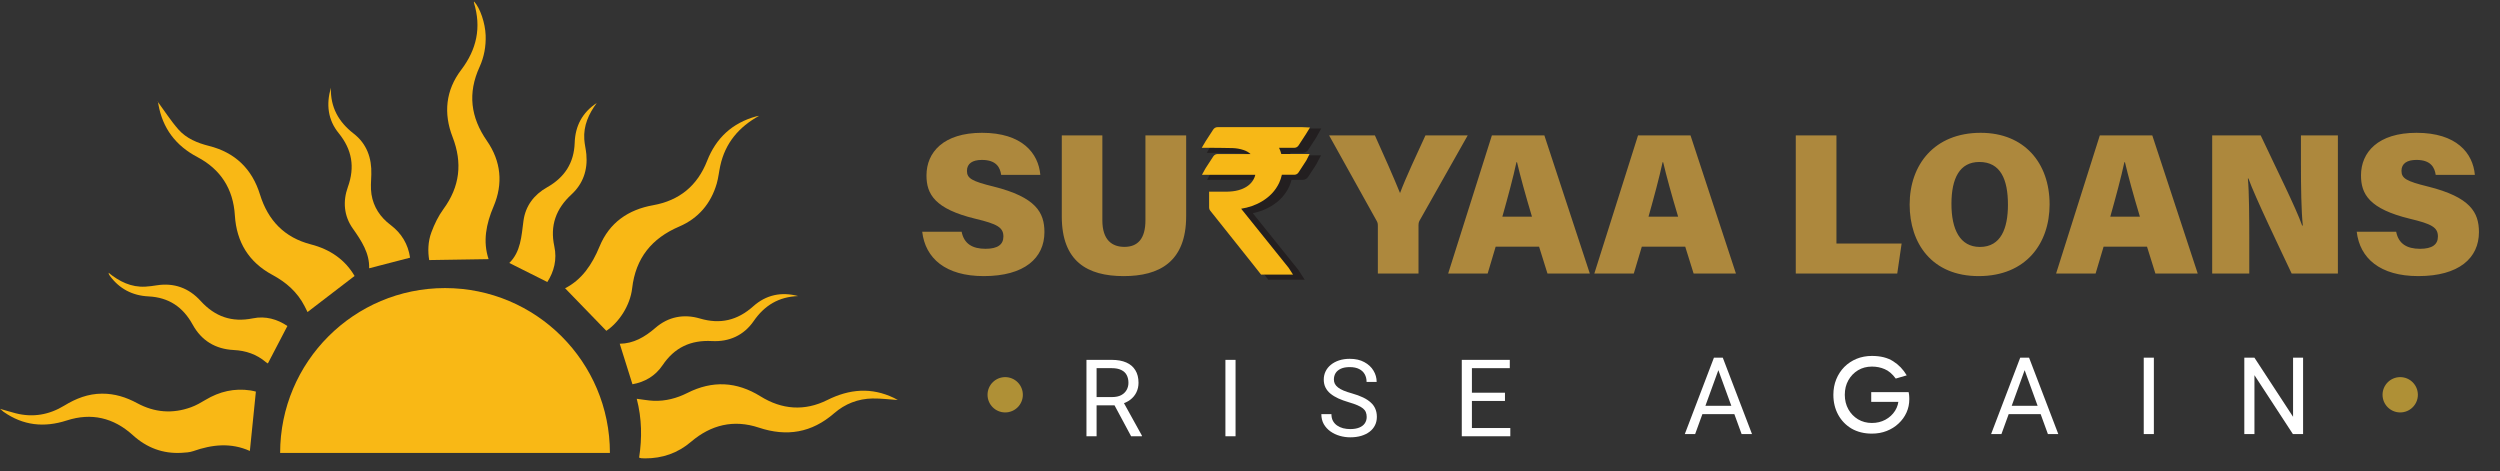
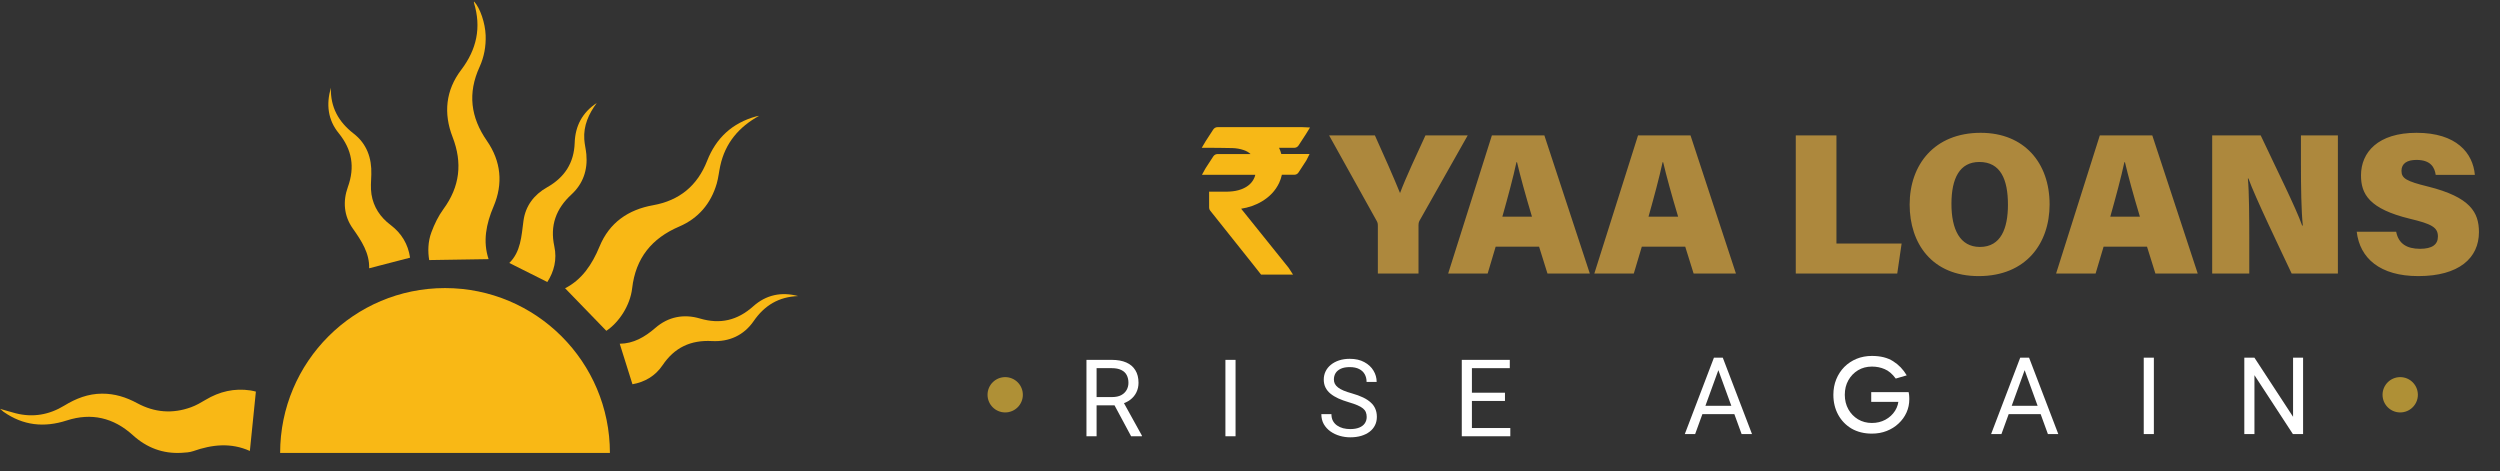
<svg xmlns="http://www.w3.org/2000/svg" width="382" height="72" viewBox="0 0 382 72" fill="none">
  <rect x="0" y="0" width="382" height="72" fill="#333333" stroke="none" />
  <path d="M115.987 17.7C112.885 19.412 110.815 21.857 110.055 25.339C109.858 26.239 109.772 27.172 109.517 28.054C108.627 31.114 106.699 33.368 103.793 34.613C99.567 36.419 97.127 39.442 96.593 44.05C96.29 46.687 94.565 49.28 92.648 50.549C90.527 48.359 88.435 46.199 86.344 44.044C88.886 42.766 90.47 40.437 91.614 37.658C93.109 34.028 95.984 32.035 99.801 31.356C103.82 30.64 106.564 28.366 108.043 24.591C109.421 21.069 111.894 18.799 115.532 17.784C115.678 17.743 115.834 17.727 115.987 17.7Z" fill="#F9B815" />
-   <path d="M54.179 42.168C51.743 44.035 49.382 45.846 46.989 47.679C46.905 47.509 46.729 47.15 46.546 46.791C45.447 44.636 43.731 43.136 41.622 42.002C38.009 40.056 36.139 36.99 35.886 32.897C35.638 28.877 33.719 25.873 30.163 24.001C26.855 22.258 24.849 19.618 24.201 15.939C24.164 15.724 24.172 15.502 24.017 15.416C25.093 16.882 26.073 18.429 27.267 19.788C28.477 21.158 30.163 21.851 31.922 22.294C35.921 23.299 38.514 25.811 39.719 29.702C40.952 33.688 43.464 36.303 47.523 37.347C50.474 38.108 52.758 39.72 54.179 42.168Z" fill="#F9B815" />
  <path d="M74.658 39.597C71.623 39.644 68.678 39.691 65.581 39.738C65.366 38.462 65.38 36.931 65.915 35.501C66.377 34.261 66.972 33.022 67.749 31.959C70.273 28.514 70.69 24.901 69.153 20.931C67.753 17.321 68.091 13.808 70.466 10.681C72.847 7.549 73.575 4.18 72.416 0.413C72.398 0.361 72.425 0.29 72.435 0.23C73.362 1.2 74.143 3.546 74.207 5.392C74.266 7.084 73.973 8.704 73.274 10.236C71.446 14.226 71.904 17.922 74.403 21.523C76.551 24.62 76.91 28.057 75.419 31.545C74.276 34.222 73.758 36.898 74.658 39.597Z" fill="#F9B815" />
-   <path d="M97.657 69.925C98.116 66.937 98.081 63.96 97.294 60.935C98.217 61.048 99.045 61.208 99.878 61.242C101.697 61.31 103.413 60.857 105.037 60.039C108.856 58.113 112.556 58.293 116.204 60.56C119.479 62.596 122.943 62.858 126.411 61.124C129.796 59.432 133.153 59.149 136.605 60.808C136.802 60.902 136.988 61.015 137.185 61.123C135.879 61.037 134.597 60.867 133.318 60.888C131.109 60.927 129.116 61.704 127.454 63.15C124.028 66.129 120.227 66.763 115.95 65.34C112.125 64.07 108.657 64.891 105.601 67.499C103.571 69.232 101.215 70.048 98.561 70.04C98.37 70.038 98.178 70.032 97.985 70.016C97.895 70.009 97.806 69.968 97.657 69.925Z" fill="#F9B815" />
  <path d="M39.098 59.837C38.784 62.943 38.487 65.872 38.179 68.907C35.288 67.605 32.414 67.919 29.535 68.93C28.975 69.126 28.344 69.159 27.743 69.192C24.882 69.358 22.407 68.405 20.303 66.497C17.352 63.817 13.97 63.027 10.19 64.25C6.733 65.369 3.531 65.023 0.543 62.925C0.418 62.839 0.308 62.728 0 62.467C0.96 62.74 1.671 62.964 2.391 63.148C5.039 63.825 7.524 63.38 9.833 61.971C11.609 60.888 13.459 60.161 15.588 60.15C17.534 60.14 19.287 60.698 20.969 61.608C23.613 63.038 26.371 63.253 29.193 62.224C29.964 61.945 30.694 61.526 31.403 61.1C33.534 59.82 35.813 59.287 38.284 59.658C38.622 59.711 38.956 59.804 39.098 59.837Z" fill="#F9B815" />
-   <path d="M43.915 49.812C42.887 51.785 41.921 53.636 40.933 55.531C40.933 55.531 40.767 55.455 40.635 55.342C39.219 54.135 37.565 53.575 35.722 53.483C32.916 53.343 30.782 52.047 29.436 49.596C27.958 46.908 25.786 45.443 22.693 45.29C20.235 45.171 18.217 44.125 16.754 42.101C16.67 41.984 16.609 41.849 16.582 41.672C18.237 43.02 20.04 43.92 22.218 43.799C22.79 43.768 23.358 43.69 23.924 43.6C26.598 43.175 28.86 44.008 30.65 45.975C32.841 48.384 35.429 49.299 38.65 48.641C40.568 48.249 42.368 48.77 43.915 49.812Z" fill="#F9B815" />
  <path d="M121.954 45.24C119.017 45.345 116.825 46.649 115.158 49.067C113.656 51.249 111.397 52.256 108.79 52.114C105.519 51.94 103.056 53.105 101.227 55.824C100.13 57.454 98.509 58.386 96.639 58.714C95.987 56.642 95.347 54.598 94.695 52.524C96.789 52.504 98.524 51.505 100.14 50.103C102.111 48.392 104.479 47.935 106.955 48.669C110.064 49.588 112.697 48.946 115.096 46.803C117.053 45.054 119.39 44.549 121.954 45.24Z" fill="#F9B815" />
  <path d="M91.186 15.734C89.957 17.395 89.141 19.189 89.278 21.296C89.328 22.057 89.522 22.807 89.594 23.566C89.816 25.971 89.096 28.078 87.322 29.712C84.951 31.892 84.014 34.47 84.701 37.64C85.132 39.644 84.664 41.483 83.631 43.091C81.668 42.107 79.773 41.159 77.821 40.179C79.572 38.477 79.675 36.102 79.984 33.76C80.288 31.465 81.596 29.749 83.591 28.623C86.262 27.116 87.709 24.911 87.812 21.825C87.896 19.235 88.989 17.176 91.186 15.734Z" fill="#F9B815" />
  <path d="M50.558 13.409C50.48 16.367 51.716 18.614 54.032 20.409C56.043 21.967 56.819 24.143 56.737 26.659C56.702 27.675 56.605 28.716 56.763 29.707C57.073 31.643 58.108 33.191 59.682 34.378C61.369 35.648 62.362 37.333 62.659 39.372C60.572 39.915 58.529 40.444 56.406 40.994C56.474 38.687 55.242 36.802 53.896 34.899C52.545 32.99 52.368 30.757 53.154 28.575C54.253 25.529 53.794 22.855 51.755 20.351C50.078 18.294 49.832 15.919 50.558 13.409Z" fill="#F9B815" />
  <path d="M42.805 69.212C42.805 55.296 54.086 44.018 67.999 44.018C81.915 44.018 93.194 55.296 93.194 69.212" fill="#F9B815" />
  <path d="M166.011 54.987H169.876C170.753 54.987 171.493 55.121 172.097 55.388C172.706 55.655 173.169 56.051 173.484 56.575C173.805 57.093 173.965 57.732 173.965 58.491C173.965 59.025 173.855 59.514 173.636 59.958C173.423 60.397 173.112 60.771 172.706 61.081C172.305 61.385 171.824 61.612 171.263 61.762L170.83 61.931H167.198L167.182 60.672H169.924C170.48 60.672 170.942 60.575 171.311 60.383C171.68 60.185 171.958 59.921 172.145 59.589C172.332 59.258 172.426 58.892 172.426 58.491C172.426 58.042 172.337 57.649 172.161 57.312C171.985 56.975 171.707 56.716 171.327 56.535C170.953 56.347 170.469 56.254 169.876 56.254H167.559V66.661H166.011V54.987ZM172.835 66.661L169.996 61.369L171.608 61.361L174.486 66.565V66.661H172.835Z" fill="white" />
  <path d="M188.792 54.987V66.661H187.244V54.987H188.792Z" fill="white" />
  <path d="M208.83 63.711C208.83 63.438 208.787 63.197 208.702 62.989C208.621 62.775 208.477 62.583 208.269 62.412C208.065 62.241 207.782 62.078 207.419 61.923C207.061 61.768 206.606 61.61 206.056 61.45C205.478 61.279 204.957 61.089 204.492 60.88C204.027 60.666 203.629 60.423 203.297 60.151C202.966 59.878 202.712 59.565 202.536 59.212C202.359 58.86 202.271 58.456 202.271 58.002C202.271 57.547 202.365 57.128 202.552 56.743C202.739 56.358 203.006 56.024 203.354 55.741C203.706 55.452 204.126 55.228 204.612 55.067C205.099 54.907 205.641 54.827 206.24 54.827C207.117 54.827 207.86 54.995 208.469 55.332C209.084 55.663 209.551 56.099 209.872 56.639C210.193 57.173 210.353 57.745 210.353 58.355H208.814C208.814 57.916 208.72 57.529 208.533 57.192C208.346 56.85 208.063 56.583 207.683 56.39C207.304 56.192 206.823 56.093 206.24 56.093C205.689 56.093 205.235 56.176 204.877 56.342C204.519 56.508 204.252 56.732 204.075 57.016C203.904 57.299 203.819 57.622 203.819 57.986C203.819 58.232 203.869 58.456 203.971 58.659C204.078 58.857 204.241 59.041 204.46 59.212C204.685 59.383 204.968 59.541 205.31 59.686C205.657 59.83 206.072 59.969 206.553 60.102C207.216 60.29 207.788 60.498 208.269 60.728C208.75 60.958 209.145 61.217 209.455 61.506C209.771 61.789 210.003 62.112 210.153 62.476C210.308 62.834 210.385 63.24 210.385 63.694C210.385 64.17 210.289 64.601 210.097 64.985C209.904 65.37 209.629 65.699 209.271 65.972C208.913 66.244 208.482 66.455 207.98 66.605C207.483 66.749 206.927 66.822 206.312 66.822C205.772 66.822 205.24 66.747 204.717 66.597C204.198 66.447 203.725 66.223 203.297 65.924C202.875 65.624 202.536 65.255 202.279 64.817C202.028 64.373 201.902 63.86 201.902 63.278H203.442C203.442 63.678 203.519 64.023 203.674 64.312C203.829 64.595 204.04 64.83 204.308 65.017C204.58 65.205 204.888 65.344 205.23 65.434C205.577 65.52 205.938 65.563 206.312 65.563C206.852 65.563 207.309 65.488 207.683 65.338C208.057 65.189 208.341 64.975 208.533 64.697C208.731 64.419 208.83 64.09 208.83 63.711Z" fill="white" />
  <path d="M230.776 65.402V66.661H224.595V65.402H230.776ZM224.907 54.987V66.661H223.36V54.987H224.907ZM229.959 60.006V61.265H224.595V60.006H229.959ZM230.696 54.987V56.254H224.595V54.987H230.696Z" fill="white" />
  <path d="M262.881 55.69L259.016 66.33H257.437L261.887 54.656H262.905L262.881 55.69ZM266.12 66.33L262.248 55.69L262.224 54.656H263.242L267.708 66.33H266.12ZM265.92 62.008V63.275H259.361V62.008H265.92ZM309.683 55.69L305.818 66.33H304.239L308.689 54.656H309.707L309.683 55.69ZM312.922 66.33L309.05 55.69L309.026 54.656H310.044L314.51 66.33H312.922ZM312.722 62.008V63.275H306.163V62.008H312.722ZM329.111 54.656V66.33H327.564V54.656H329.111ZM351.911 54.656V66.33H350.356L344.479 57.326V66.33H342.931V54.656H344.479L350.38 63.684V54.656H351.911Z" fill="white" />
  <path d="M286.026 66.258C284.851 66.258 283.818 66.003 282.929 65.495C282.05 64.975 281.366 64.268 280.875 63.375C280.384 62.47 280.139 61.453 280.139 60.322C280.139 59.462 280.288 58.671 280.584 57.947C280.881 57.224 281.291 56.596 281.816 56.065C282.352 55.533 282.974 55.121 283.681 54.827C284.4 54.533 285.182 54.386 286.026 54.386C287.349 54.386 288.433 54.657 289.277 55.2C290.121 55.731 290.812 56.449 291.348 57.354L289.671 57.846C289.146 57.133 288.581 56.653 287.977 56.404C287.383 56.144 286.733 56.014 286.026 56.014C285.239 56.014 284.531 56.2 283.904 56.574C283.288 56.947 282.797 57.456 282.432 58.1C282.067 58.745 281.885 59.485 281.885 60.322C281.885 61.147 282.067 61.888 282.432 62.544C282.797 63.188 283.288 63.697 283.904 64.07C284.531 64.443 285.239 64.63 286.026 64.63C286.779 64.63 287.463 64.466 288.079 64.138C288.707 63.799 289.203 63.341 289.568 62.764C289.933 62.187 290.116 61.532 290.116 60.797L290.372 61.401H285.923V59.917H291.639C291.673 60.03 291.696 60.16 291.707 60.307C291.73 60.454 291.741 60.864 291.741 61C291.741 61.724 291.599 62.402 291.314 63.035C291.028 63.669 290.623 64.228 290.099 64.715C289.585 65.201 288.981 65.579 288.285 65.851C287.6 66.122 286.847 66.258 286.026 66.258Z" fill="white" />
  <path d="M153.594 57.624C155.084 57.624 156.292 58.832 156.292 60.322C156.292 61.812 155.084 63.02 153.594 63.02C152.104 63.02 150.896 61.812 150.896 60.322C150.896 58.832 152.104 57.624 153.594 57.624Z" fill="#AF9036" />
  <path d="M366.752 57.624C368.242 57.624 369.45 58.832 369.45 60.322C369.45 61.812 368.242 63.02 366.752 63.02C365.261 63.02 364.053 61.812 364.053 60.322C364.053 58.832 365.261 57.624 366.752 57.624Z" fill="#AF9036" />
-   <path d="M168.44 20.686V33.666C168.44 36.689 169.933 37.723 171.809 37.723C173.843 37.723 175.022 36.486 175.022 33.666V20.686H181.245V33.042C181.245 40.058 177.089 42.189 171.705 42.189C166.123 42.189 162.241 39.934 162.241 33.072V20.686H168.44ZM150.582 38.017C152.456 38.017 153.319 37.362 153.319 36.136C153.319 34.749 152.383 34.224 149.043 33.426C142.805 31.919 141.566 29.644 141.566 26.803C141.566 23.262 144.17 20.293 150.054 20.293C156.169 20.293 158.667 23.391 158.962 26.72H152.979C152.819 25.59 152.234 24.436 150.037 24.436C148.621 24.436 147.749 24.968 147.749 26.113C147.749 27.257 148.524 27.7 151.784 28.498C158.297 30.125 159.589 32.467 159.589 35.469C159.589 39.434 156.527 42.189 150.323 42.189C144.477 42.189 141.382 39.465 140.913 35.404H146.938C147.291 37.242 148.581 38.017 150.582 38.017Z" fill="#AD883D" />
  <path d="M369.776 38.018C371.65 38.018 372.513 37.363 372.513 36.137C372.513 34.748 371.577 34.225 368.239 33.427C362.002 31.917 360.76 29.643 360.76 26.801C360.76 23.26 363.365 20.293 369.248 20.293C375.365 20.293 377.864 23.392 378.159 26.721H372.176C372.011 25.591 371.431 24.435 369.234 24.435C367.815 24.435 366.945 24.969 366.945 26.111C366.945 27.258 367.718 27.701 370.978 28.499C377.491 30.123 378.783 32.468 378.783 35.47C378.783 39.435 375.721 42.188 369.519 42.188C363.671 42.188 360.576 39.464 360.107 35.404H366.134C366.485 37.243 367.775 38.018 369.776 38.018ZM338.022 41.797V20.687H345.435C347.658 25.44 350.878 31.866 351.767 34.465H351.871C351.637 32.273 351.583 28.544 351.583 25.177V20.687H357.229V41.797H350.166C348.372 37.973 344.549 30.053 343.557 27.267H343.474C343.67 29.252 343.689 33.34 343.689 37.057V41.797H338.022ZM324.692 24.781H324.607C324.116 27.058 323.308 30.069 322.452 33.106H326.976C325.983 29.789 325.17 26.841 324.692 24.781ZM321.429 37.691L320.206 41.797H314.171L320.852 20.687H328.869L335.813 41.797H329.347L328.062 37.691H321.429ZM302.534 37.733C305.754 37.733 306.814 34.87 306.814 31.275C306.814 27.423 305.69 24.75 302.451 24.75C299.443 24.75 298.18 27.23 298.18 31.159C298.18 35.035 299.469 37.733 302.534 37.733ZM302.34 42.188C295.228 42.188 291.794 37.227 291.794 31.251C291.794 25.177 295.563 20.293 302.656 20.293C309.318 20.293 313.179 24.908 313.179 31.223C313.179 37.194 309.579 42.188 302.34 42.188ZM280.609 20.687V37.213H290.568L289.899 41.797H274.395V20.687H280.609ZM254.13 24.781H254.045C253.557 27.058 252.749 30.069 251.893 33.106H256.416C255.422 29.789 254.611 26.841 254.13 24.781ZM250.868 37.691L249.644 41.797H243.612L250.292 20.687H258.309L265.251 41.797H258.785L257.503 37.691H250.868ZM231.8 24.781H231.715C231.227 27.058 230.418 30.069 229.56 33.106H234.084C233.092 29.789 232.278 26.841 231.8 24.781ZM228.537 37.691L227.314 41.797H221.279L227.96 20.687H235.979L242.924 41.797H236.453L235.171 37.691H228.537ZM210.535 41.797V34.484C210.535 34.208 210.514 34.004 210.318 33.683L203.086 20.687H210.083C211.433 23.66 212.947 27.088 213.925 29.502C214.781 27.19 216.563 23.401 217.81 20.687H224.266L216.942 33.655C216.838 33.832 216.746 34.02 216.746 34.446V41.797H210.535Z" fill="#AD883D" />
-   <path d="M199.359 42.743L198.482 41.382L198.48 41.377C198.477 41.372 198.473 41.364 198.468 41.357C198.451 41.328 198.414 41.275 198.363 41.212L198.365 41.21C196.054 38.331 193.742 35.455 191.429 32.58C192.417 32.376 193.37 32.023 194.263 31.481C195.272 30.873 196.118 30.072 196.719 29.028L196.963 28.566L197.152 28.115C197.23 27.907 197.292 27.695 197.347 27.48H199.012L199.247 27.457C199.335 27.439 199.433 27.406 199.532 27.352C199.719 27.248 199.834 27.106 199.905 26.995C200.292 26.401 200.688 25.798 201.077 25.197C201.108 25.149 201.13 25.108 201.143 25.082C201.15 25.069 201.158 25.056 201.162 25.048C201.167 25.039 201.17 25.032 201.173 25.025L201.855 23.73H197.255C197.218 23.604 197.173 23.482 197.126 23.36H198.996L199.233 23.337C199.323 23.319 199.423 23.287 199.525 23.232C199.729 23.12 199.852 22.965 199.921 22.859L201.063 21.1C201.109 21.03 201.148 20.958 201.157 20.941L201.887 19.628H200.375C200.368 19.628 200.353 19.627 200.338 19.626C200.32 19.625 200.295 19.624 200.266 19.624L187.297 19.622C187.165 19.622 186.972 19.643 186.772 19.753C186.576 19.86 186.456 20.009 186.383 20.123C186.005 20.709 185.624 21.289 185.241 21.877L185.244 21.88C185.217 21.919 185.194 21.953 185.181 21.976C185.174 21.989 185.166 22.004 185.161 22.013L185.145 22.04L184.399 23.358H186.063C187.241 23.37 188.403 23.376 189.567 23.406L189.983 23.431C190.395 23.472 190.796 23.558 191.187 23.691L191.309 23.737C189.975 23.737 188.642 23.737 187.308 23.735C187.218 23.735 187.032 23.742 186.832 23.836C186.613 23.939 186.469 24.098 186.378 24.245C185.999 24.833 185.619 25.418 185.234 26.007L185.232 26.004C185.198 26.056 185.173 26.103 185.158 26.131C185.151 26.144 185.144 26.159 185.14 26.168C185.135 26.177 185.13 26.185 185.126 26.193L184.447 27.485H192.661L192.635 27.549C192.335 28.228 191.813 28.701 191.074 29.03C190.56 29.258 190.012 29.387 189.426 29.444L188.828 29.479C188.132 29.492 187.447 29.483 186.721 29.483H185.709V30.366C185.709 30.99 185.706 31.605 185.711 32.217C185.713 32.438 185.79 32.607 185.835 32.691C185.884 32.782 185.938 32.851 185.964 32.884C188.144 35.624 190.327 38.362 192.509 41.099C192.68 41.317 192.851 41.533 193.022 41.75C193.194 41.968 193.366 42.187 193.538 42.405L193.802 42.743H199.359Z" fill="#231F20" />
  <path d="M199.022 19.43C199.072 19.43 199.134 19.434 199.166 19.435L200.167 19.481L199.644 20.335C199.64 20.342 199.636 20.349 199.63 20.358C199.626 20.366 199.618 20.379 199.612 20.39C199.602 20.406 199.587 20.428 199.569 20.455L199.57 20.456L198.427 22.215C198.373 22.299 198.284 22.411 198.138 22.491C197.992 22.571 197.848 22.585 197.748 22.585H197.746C196.975 22.582 196.205 22.582 195.435 22.582C195.585 22.885 195.702 23.201 195.783 23.535H200.102L199.673 24.39C199.669 24.398 199.666 24.407 199.661 24.418C199.656 24.427 199.649 24.44 199.642 24.454C199.628 24.481 199.607 24.514 199.581 24.553L199.583 24.555C199.193 25.155 198.803 25.75 198.417 26.347L198.416 26.346C198.361 26.431 198.275 26.538 198.134 26.614C197.993 26.689 197.856 26.703 197.765 26.703H197.763C197.133 26.701 196.502 26.7 195.871 26.7C195.776 27.131 195.64 27.548 195.451 27.952C194.875 29.166 193.973 30.075 192.861 30.746L192.862 30.748C191.86 31.353 190.778 31.715 189.648 31.893L196.892 40.905L196.9 40.916L196.969 41.019C196.973 41.025 196.977 41.03 196.979 41.034C196.982 41.038 196.984 41.041 196.986 41.044C196.987 41.046 196.988 41.049 196.989 41.05C196.989 41.051 196.989 41.052 196.989 41.052L197.577 41.964H192.698L192.52 41.74C192.348 41.522 192.175 41.303 192.003 41.084C191.831 40.866 191.66 40.648 191.488 40.43C189.306 37.691 187.123 34.955 184.943 32.215C184.916 32.182 184.876 32.127 184.841 32.06C184.809 31.998 184.757 31.88 184.755 31.727L184.753 29.879V29.289H185.473C186.196 29.286 186.885 29.296 187.586 29.282L187.899 29.27C188.519 29.236 189.11 29.131 189.669 28.923L189.947 28.809C190.738 28.456 191.319 27.939 191.654 27.183L191.751 26.928C191.775 26.855 191.793 26.782 191.809 26.707H183.66L184.142 25.83C184.149 25.818 184.188 25.749 184.229 25.688L184.225 25.687L185.387 23.903C185.455 23.795 185.557 23.685 185.708 23.614C185.852 23.547 185.986 23.541 186.059 23.541L191.089 23.543C190.806 23.273 190.455 23.071 190.037 22.93H190.035C189.486 22.742 188.913 22.644 188.326 22.627C187.744 22.611 187.162 22.604 186.579 22.598L184.818 22.582H183.628L184.156 21.689C184.166 21.672 184.173 21.661 184.186 21.637C184.196 21.619 184.215 21.587 184.24 21.55C184.622 20.964 185.001 20.378 185.38 19.793L185.383 19.791L185.49 19.657C185.535 19.61 185.592 19.563 185.663 19.524C185.806 19.445 185.948 19.428 186.05 19.428L199.022 19.43Z" fill="#F7B817" />
</svg>